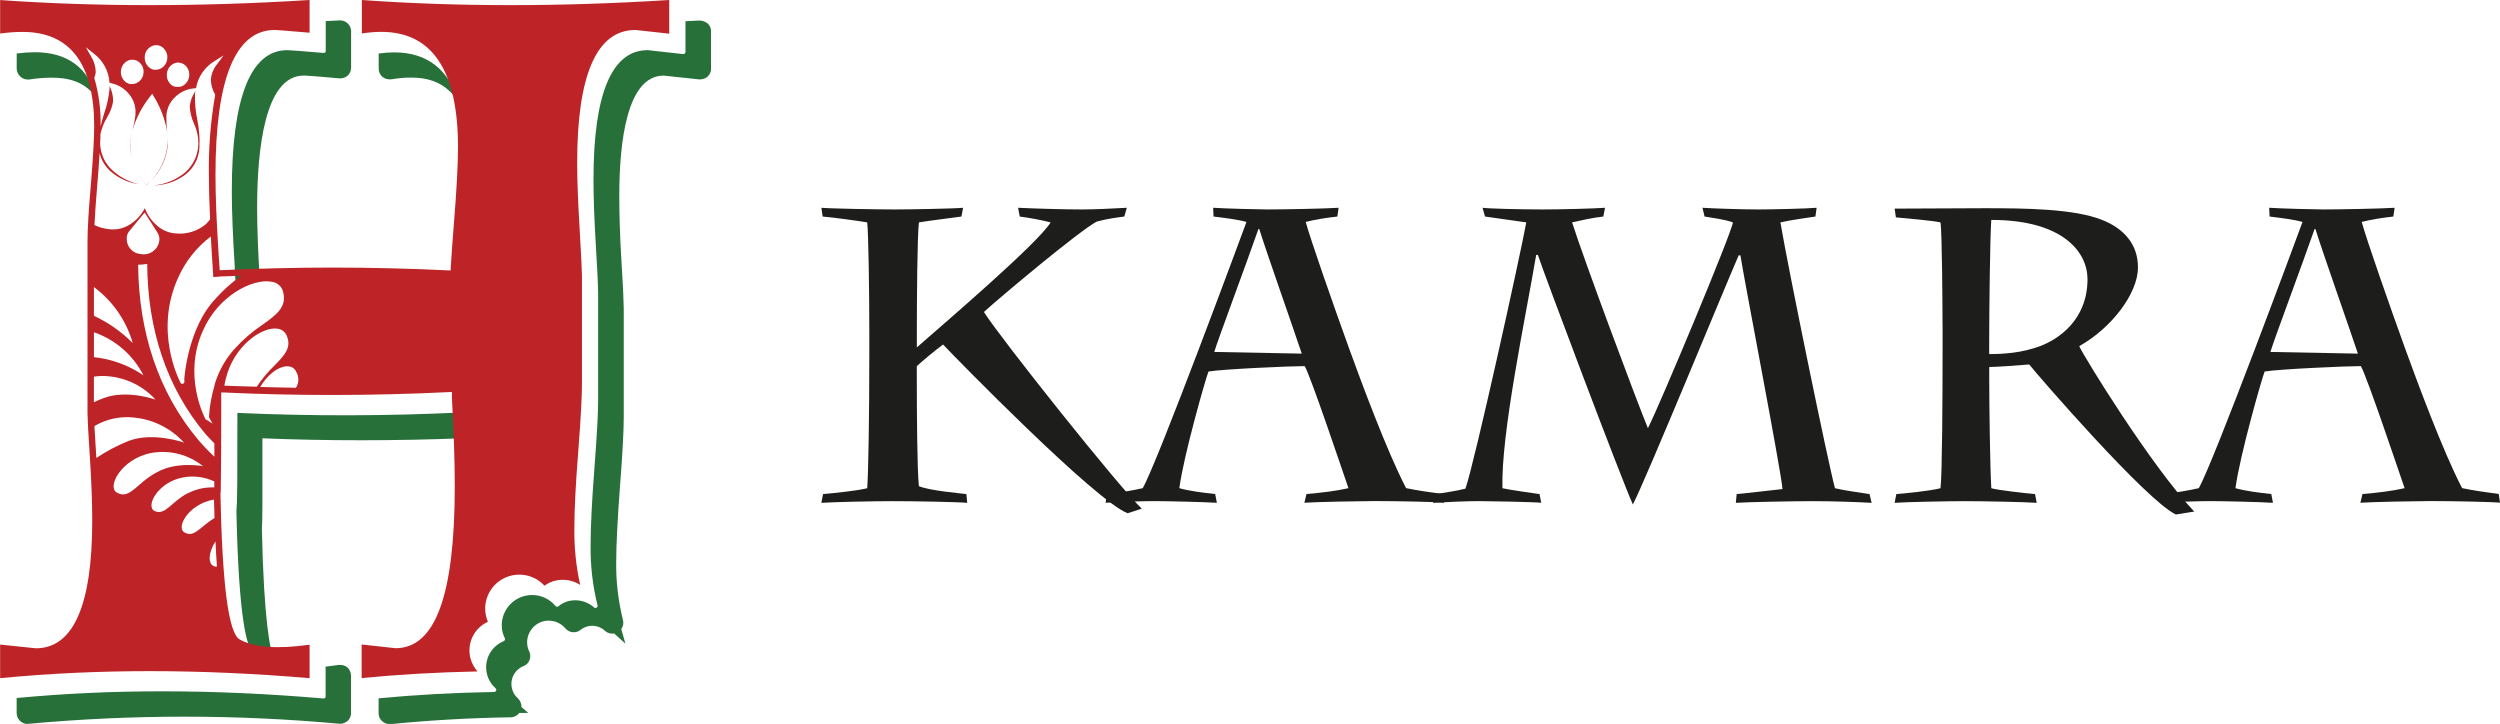
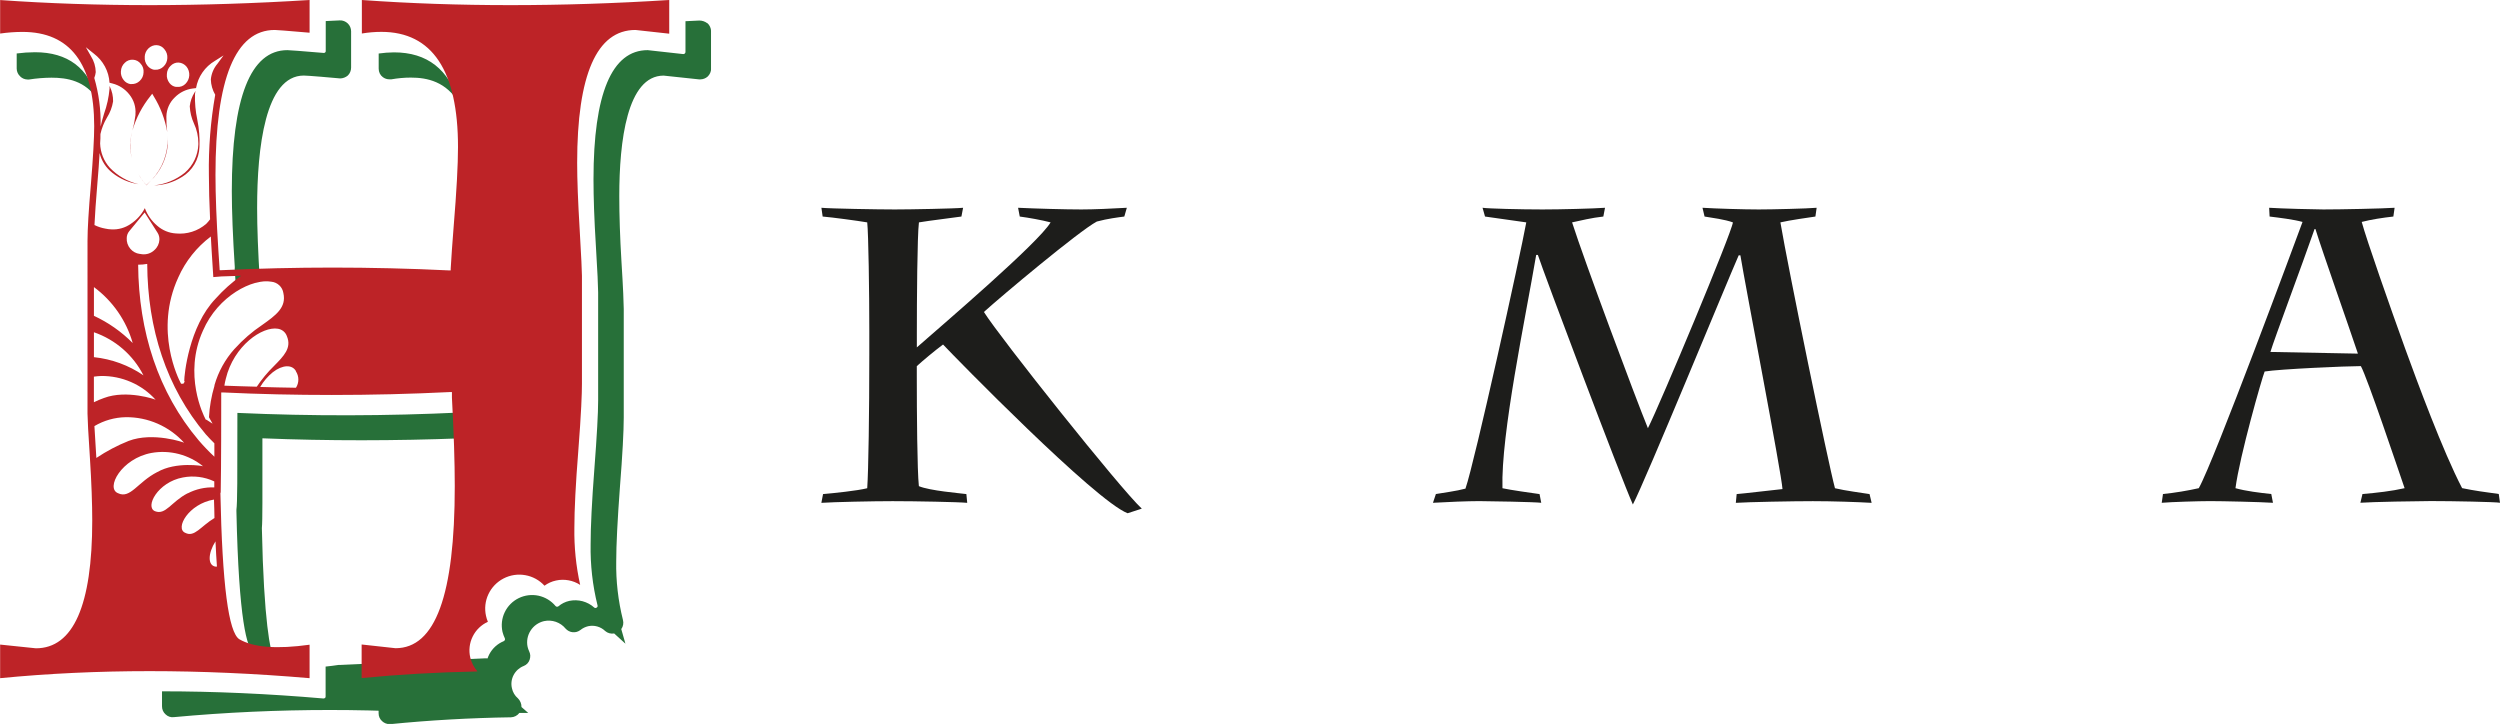
<svg xmlns="http://www.w3.org/2000/svg" id="a" viewBox="0 0 564.79 163.59">
  <defs>
    <style>.c{fill:none;}.d{fill:#bd2327;}.e{fill:#1d1d1b;}.f{fill:#277039;}.g{clip-path:url(#b);}</style>
    <clipPath id="b">
      <rect class="c" width="160.63" height="163.55" />
    </clipPath>
  </defs>
  <g>
    <path class="e" d="M196.39,74.71c0-8.85-.19-21.93-.47-24.47-2.26-.38-7.81-1.13-10.07-1.32l-.28-1.98c1.88,.19,12.71,.38,16.57,.38,3.48,0,13.65-.19,15.44-.38l-.38,1.98c-1.13,.19-7.44,.94-9.6,1.32-.38,3.01-.47,17.6-.47,25.32v2.92c6.12-5.37,27.49-23.63,30.22-28.24-2.16-.56-4.89-1.04-6.97-1.32l-.38-1.98c3.95,.19,10.64,.38,14.31,.38,2.73,0,7.06-.19,10.26-.38l-.57,1.98c-1.41,.19-3.76,.47-6.21,1.13-4.05,2.16-21.56,16.85-25.51,20.43,3.67,5.84,30.78,39.91,35.67,44.43l-3.2,1.04c-7.34-2.82-39.06-35.3-41.7-38.12-1.79,1.32-4.71,3.76-5.93,4.89v2.26c0,8.19,.09,21.37,.47,24.85,2.45,1.04,9.32,1.6,10.73,1.79l.19,1.98c-1.79-.19-11.77-.38-16.85-.38-4.42,0-13.37,.19-16.1,.38l.38-1.98c2.26-.19,7.72-.75,9.98-1.32,.28-4.14,.47-16.75,.47-30.22v-5.37Z" />
-     <path class="e" d="M295.13,111.61c3.29-.28,6.59-.66,9.51-1.32-1.69-4.89-8.38-24.85-9.88-27.58-3.29,0-18.26,.66-21.74,1.22-.57,1.32-5.65,19.11-6.59,26.36,2.35,.66,5.46,1.04,8.1,1.32l.38,1.98c-2.92-.19-11.48-.38-14.21-.38-2.45,0-8.75,.19-10.92,.38l.28-1.98c2.73-.28,5.55-.75,8.1-1.32,3.39-5.93,22.12-56.57,23.44-60.15-2.07-.57-5.18-.94-7.44-1.22l-.09-1.98c2.82,.19,10.64,.38,12.24,.38,3.95,0,13.37-.19,16.1-.38l-.28,1.98c-2.45,.28-4.99,.66-7.15,1.22,1.13,4.14,6.31,18.92,9.88,28.8,2.64,7.25,8.47,23.06,12.8,31.34,2.73,.57,5.46,.94,8.28,1.32l.28,1.98c-1.13-.19-10.64-.38-15.63-.38-2.73,0-13.37,.19-15.91,.38l.47-1.98Zm-10.64-59.87h-.19c-2.92,8.38-9.04,24.66-9.98,27.77l19.77,.38c-2.07-6.21-8-22.97-9.6-28.15Z" />
    <path class="e" d="M348.21,113.59c-1.32-.19-12.24-.38-14.03-.38-2.54,0-7.34,.19-10.45,.38l.66-1.98c1.6-.28,4.61-.66,6.68-1.22,2.07-5.93,12.33-52.43,13.74-60.15l-9.32-1.32-.56-1.98c1.22,.19,8.57,.38,13.55,.38,4.05,0,11.48-.19,14.12-.38l-.38,1.98c-2.64,.28-5.27,.94-7.06,1.32,2.73,8.57,14.21,39.35,17.13,46.5,2.73-5.37,19.02-44.34,19.2-46.5-1.79-.66-4.71-1.04-6.4-1.32l-.47-1.98c3.01,.19,9.41,.38,12.71,.38,3.01,0,10.92-.19,13.08-.38l-.28,1.98c-1.32,.19-5.93,.85-7.91,1.32,1.79,10.54,10.73,54.13,12.33,60.06,2.35,.57,6.12,1.04,7.81,1.32l.47,1.98c-3.2-.19-8.85-.38-13.27-.38s-14.68,.19-17.41,.38l.19-1.98c1.32-.09,8.47-.94,10.35-1.13-.19-3.48-8.38-45.84-9.51-52.81h-.38c-2.54,5.74-21.09,50.92-23.91,56.29-2.64-5.84-20.33-52.81-21.46-56.38h-.38c-2.45,14.4-8,40.57-7.62,52.71,1.69,.38,6.97,1.13,8.38,1.32l.38,1.98Z" />
-     <path class="e" d="M438.85,73.49c0-3.39-.1-21.46-.47-23.25-1.6-.38-8-.94-10.07-1.13l-.28-1.98,20.33-.09c8.94,0,20.14,.09,26.54,2.64,4.99,1.98,8.1,5.55,8.1,10.73,0,5.93-6.02,13.74-13.27,17.79,1.04,2.35,16.19,27.02,25.98,37.37l-4.14,.66c-6.59-3.01-31.63-31.91-33.13-33.89-3.58,.28-7.44,.57-9.04,.57v2.45c0,6.12,.19,20.61,.47,24.94,1.6,.47,7.81,1.13,9.88,1.32l.38,1.98c-2.35-.19-11.86-.38-16.19-.38-3.86,0-13.74,.19-15.91,.38l.38-1.98c1.32-.09,7.34-.66,9.98-1.32,.38-2.73,.47-21.18,.47-31.06v-5.74Zm10.54,6.5c3.39,0,7.44-.28,11.48-1.79,4.05-1.51,10.73-5.84,10.73-15.15,0-6.02-5.46-13.37-21.74-13.37-.28,3.86-.47,20.71-.47,27.39v2.92Z" />
    <path class="e" d="M533.73,111.61c3.3-.28,6.59-.66,9.51-1.32-1.69-4.89-8.38-24.85-9.88-27.58-3.3,0-18.26,.66-21.74,1.22-.56,1.32-5.65,19.11-6.59,26.36,2.35,.66,5.46,1.04,8.09,1.32l.38,1.98c-2.92-.19-11.48-.38-14.21-.38-2.45,0-8.75,.19-10.92,.38l.28-1.98c2.73-.28,5.55-.75,8.09-1.32,3.39-5.93,22.12-56.57,23.44-60.15-2.07-.57-5.18-.94-7.44-1.22l-.1-1.98c2.82,.19,10.64,.38,12.24,.38,3.95,0,13.37-.19,16.1-.38l-.28,1.98c-2.45,.28-4.99,.66-7.15,1.22,1.13,4.14,6.31,18.92,9.88,28.8,2.64,7.25,8.47,23.06,12.8,31.34,2.73,.57,5.46,.94,8.28,1.32l.28,1.98c-1.13-.19-10.64-.38-15.63-.38-2.73,0-13.37,.19-15.91,.38l.47-1.98Zm-10.64-59.87h-.19c-2.92,8.38-9.04,24.66-9.98,27.77l19.77,.38c-2.07-6.21-8-22.97-9.6-28.15Z" />
  </g>
  <g class="g">
    <g>
-       <path class="f" d="M4.6,17.29c-.26-.22-.47-.5-.61-.81-.14-.31-.22-.65-.22-.99v-3.41c1.37-.18,2.74-.27,4.12-.28,7.42,0,12.12,3.55,14.15,10.67-2.76-4.25-6.91-4.92-10.4-4.92-1.7,.01-3.39,.15-5.07,.41h-.36c-.6-.01-1.17-.24-1.61-.65h0ZM53.01,60.65c.1,1.23,.16,2.25,.22,3.24,1.82-.09,3.71-.12,5.49-.18-.42-6.62-.63-12.31-.63-16.73,0-13.64,1.83-29.91,10.55-29.91,.11,0,1.05,0,8.23,.65,.63-.02,1.23-.25,1.71-.66,.24-.23,.43-.51,.55-.82,.13-.31,.19-.64,.19-.97V7.07c0-.33-.07-.66-.2-.97-.13-.31-.32-.58-.56-.81-.24-.23-.53-.41-.84-.53-.31-.12-.65-.17-.98-.15l-3.15,.15v6.75c0,.06,0,.12-.02,.18-.02,.06-.06,.11-.1,.15-.05,.05-.1,.08-.16,.1-.06,.02-.13,.03-.19,.02-5.05-.43-7.8-.63-8.2-.63-8.32,0-12.55,10.71-12.55,31.87,0,4.6,.24,10.36,.67,17.12v.33ZM88.01,17.92h.41c1.45-.25,2.91-.39,4.38-.39,3.71,0,8,.87,10.97,5.85-2.37-7.74-7.26-11.55-14.77-11.55-1.15,.01-2.31,.1-3.45,.26v3.43c0,.37,.08,.73,.24,1.07,.16,.33,.4,.62,.7,.84,.43,.32,.96,.5,1.5,.49h.02Zm-11.13,132.3h-.4c-1.01,.16-1.98,.27-2.92,.37v6.75c0,.06,0,.12-.02,.18-.02,.06-.06,.11-.1,.14-.09,.09-.22,.14-.35,.14h0c-12.5-1.08-24.74-1.62-36.49-1.62s-22.26,.52-32.84,1.51v3.37c0,.35,.06,.69,.2,1.01,.14,.32,.35,.6,.61,.83,.25,.24,.54,.42,.87,.53,.33,.11,.67,.14,1.01,.09,23.42-2.15,46.98-2.15,70.4,0,.63-.02,1.24-.26,1.72-.68,.24-.23,.42-.51,.55-.82s.19-.64,.18-.97v-8.42c0-.35-.08-.69-.22-1.01-.14-.32-.35-.61-.6-.85-.46-.37-1.03-.56-1.62-.54h.01ZM159.75,5.22c-.51-.38-1.13-.58-1.77-.58l-3.12,.15v6.95c0,.06-.01,.13-.04,.19-.03,.06-.06,.11-.11,.16-.05,.05-.1,.08-.17,.1-.06,.02-.13,.03-.19,.03l-8.03-.89c-8.11,0-12.24,9.85-12.24,29.18,0,4.09,.17,9.1,.53,14.89,.36,5.8,.52,9.54,.52,10.64v24.46c0,2.77-.28,7.96-.85,15.39-.57,7.42-.85,13.11-.85,17.07-.08,4.65,.44,9.29,1.56,13.8,.03,.1,.03,.2,0,.29-.04,.09-.11,.17-.2,.21-.07,.07-.17,.1-.27,.1s-.2-.04-.27-.1c-.75-.68-1.65-1.16-2.63-1.43-.98-.26-2.01-.29-3-.08-.91,.2-1.76,.62-2.47,1.23-.1,.07-.22,.1-.34,.09-.12-.01-.23-.07-.31-.16-.98-1.18-2.33-2-3.84-2.33-1.51-.32-3.08-.13-4.46,.54-1.38,.67-2.5,1.79-3.17,3.18-.67,1.38-.84,2.95-.51,4.45,.13,.51,.31,1,.54,1.48,.04,.12,.04,.25,0,.37-.07,.11-.17,.2-.28,.26-1.4,.57-2.54,1.62-3.24,2.95-.7,1.33-.89,2.87-.56,4.34,.29,1.29,.98,2.46,1.98,3.34,.08,.06,.13,.14,.15,.24,.02,.09,0,.19-.04,.28-.03,.09-.09,.17-.16,.22-.08,.06-.17,.09-.26,.1-9.02,.15-17.81,.64-26.12,1.43v3.37c0,.34,.06,.68,.2,.99,.14,.31,.34,.59,.6,.81,.45,.42,1.03,.65,1.64,.66h.26c8.74-.87,17.9-1.4,27.21-1.54,.37-.01,.73-.11,1.05-.28,.33-.17,.61-.41,.83-.7h2.02l-1.53-1.34c0-.36-.06-.72-.2-1.06-.14-.34-.34-.64-.6-.9-.7-.59-1.18-1.4-1.36-2.29-.24-1.01-.1-2.08,.39-3,.49-.92,1.29-1.64,2.26-2.02,.32-.12,.6-.32,.84-.56,.23-.25,.41-.54,.51-.86,.11-.31,.15-.63,.14-.96-.02-.33-.1-.64-.25-.94-.15-.32-.27-.66-.35-1.01-.27-1.26-.03-2.57,.67-3.66,.69-1.09,1.79-1.86,3.04-2.15,.89-.19,1.81-.14,2.67,.16,.86,.3,1.62,.82,2.19,1.52,.42,.47,1,.77,1.62,.83,.63,.06,1.25-.12,1.75-.51,.51-.41,1.11-.7,1.74-.85,.68-.15,1.39-.13,2.06,.06,.67,.19,1.29,.54,1.79,1.03,.28,.24,.6,.41,.95,.5,.35,.1,.72,.11,1.08,.05l2.54,2.31-.94-3.3c.21-.29,.36-.63,.42-.99,.07-.36,.05-.72-.04-1.07-1.08-4.33-1.6-8.79-1.52-13.26,0-3.69,.28-9.24,.85-16.92,.56-7.03,.85-12.56,.85-15.55v-24.53c0-1.06-.14-4.8-.52-10.75-.33-5.48-.49-10.46-.49-14.77,0-12.41,1.77-27.19,10.02-27.2l7.98,.85h.33c.6-.01,1.17-.23,1.62-.62,.25-.23,.45-.51,.59-.83,.14-.31,.21-.65,.2-.99V7.07c0-.35-.07-.69-.22-1.01-.14-.32-.35-.6-.61-.83h-.05Zm-55.66,88.41v-.44c-16.71,.8-33.69,.85-50.46,.09,0,15.03,0,20.16-.22,21.91v.33c.53,24.72,2.4,31.01,3.88,31.92,1.41,.76,2.95,1.24,4.54,1.42-.73-1.83-2.23-8.19-2.67-29.54,.09-1,.11-2.76,.12-5.65v-14.65c14.84,.6,30.08,.58,45.03,0,0-1.71-.09-3.51-.2-5.38h-.02Z" />
+       <path class="f" d="M4.6,17.29c-.26-.22-.47-.5-.61-.81-.14-.31-.22-.65-.22-.99v-3.41c1.37-.18,2.74-.27,4.12-.28,7.42,0,12.12,3.55,14.15,10.67-2.76-4.25-6.91-4.92-10.4-4.92-1.7,.01-3.39,.15-5.07,.41h-.36c-.6-.01-1.17-.24-1.61-.65h0ZM53.01,60.65c.1,1.23,.16,2.25,.22,3.24,1.82-.09,3.71-.12,5.49-.18-.42-6.62-.63-12.31-.63-16.73,0-13.64,1.83-29.91,10.55-29.91,.11,0,1.05,0,8.23,.65,.63-.02,1.23-.25,1.71-.66,.24-.23,.43-.51,.55-.82,.13-.31,.19-.64,.19-.97V7.07c0-.33-.07-.66-.2-.97-.13-.31-.32-.58-.56-.81-.24-.23-.53-.41-.84-.53-.31-.12-.65-.17-.98-.15l-3.15,.15v6.75c0,.06,0,.12-.02,.18-.02,.06-.06,.11-.1,.15-.05,.05-.1,.08-.16,.1-.06,.02-.13,.03-.19,.02-5.05-.43-7.8-.63-8.2-.63-8.32,0-12.55,10.71-12.55,31.87,0,4.6,.24,10.36,.67,17.12v.33ZM88.01,17.92h.41c1.45-.25,2.91-.39,4.38-.39,3.71,0,8,.87,10.97,5.85-2.37-7.74-7.26-11.55-14.77-11.55-1.15,.01-2.31,.1-3.45,.26v3.43c0,.37,.08,.73,.24,1.07,.16,.33,.4,.62,.7,.84,.43,.32,.96,.5,1.5,.49h.02Zm-11.13,132.3h-.4c-1.01,.16-1.98,.27-2.92,.37v6.75c0,.06,0,.12-.02,.18-.02,.06-.06,.11-.1,.14-.09,.09-.22,.14-.35,.14h0c-12.5-1.08-24.74-1.62-36.49-1.62v3.37c0,.35,.06,.69,.2,1.01,.14,.32,.35,.6,.61,.83,.25,.24,.54,.42,.87,.53,.33,.11,.67,.14,1.01,.09,23.42-2.15,46.98-2.15,70.4,0,.63-.02,1.24-.26,1.72-.68,.24-.23,.42-.51,.55-.82s.19-.64,.18-.97v-8.42c0-.35-.08-.69-.22-1.01-.14-.32-.35-.61-.6-.85-.46-.37-1.03-.56-1.62-.54h.01ZM159.75,5.22c-.51-.38-1.13-.58-1.77-.58l-3.12,.15v6.95c0,.06-.01,.13-.04,.19-.03,.06-.06,.11-.11,.16-.05,.05-.1,.08-.17,.1-.06,.02-.13,.03-.19,.03l-8.03-.89c-8.11,0-12.24,9.85-12.24,29.18,0,4.09,.17,9.1,.53,14.89,.36,5.8,.52,9.54,.52,10.64v24.46c0,2.77-.28,7.96-.85,15.39-.57,7.42-.85,13.11-.85,17.07-.08,4.65,.44,9.29,1.56,13.8,.03,.1,.03,.2,0,.29-.04,.09-.11,.17-.2,.21-.07,.07-.17,.1-.27,.1s-.2-.04-.27-.1c-.75-.68-1.65-1.16-2.63-1.43-.98-.26-2.01-.29-3-.08-.91,.2-1.76,.62-2.47,1.23-.1,.07-.22,.1-.34,.09-.12-.01-.23-.07-.31-.16-.98-1.18-2.33-2-3.84-2.33-1.51-.32-3.08-.13-4.46,.54-1.38,.67-2.5,1.79-3.17,3.18-.67,1.38-.84,2.95-.51,4.45,.13,.51,.31,1,.54,1.48,.04,.12,.04,.25,0,.37-.07,.11-.17,.2-.28,.26-1.4,.57-2.54,1.62-3.24,2.95-.7,1.33-.89,2.87-.56,4.34,.29,1.29,.98,2.46,1.98,3.34,.08,.06,.13,.14,.15,.24,.02,.09,0,.19-.04,.28-.03,.09-.09,.17-.16,.22-.08,.06-.17,.09-.26,.1-9.02,.15-17.81,.64-26.12,1.43v3.37c0,.34,.06,.68,.2,.99,.14,.31,.34,.59,.6,.81,.45,.42,1.03,.65,1.64,.66h.26c8.74-.87,17.9-1.4,27.21-1.54,.37-.01,.73-.11,1.05-.28,.33-.17,.61-.41,.83-.7h2.02l-1.53-1.34c0-.36-.06-.72-.2-1.06-.14-.34-.34-.64-.6-.9-.7-.59-1.18-1.4-1.36-2.29-.24-1.01-.1-2.08,.39-3,.49-.92,1.29-1.64,2.26-2.02,.32-.12,.6-.32,.84-.56,.23-.25,.41-.54,.51-.86,.11-.31,.15-.63,.14-.96-.02-.33-.1-.64-.25-.94-.15-.32-.27-.66-.35-1.01-.27-1.26-.03-2.57,.67-3.66,.69-1.09,1.79-1.86,3.04-2.15,.89-.19,1.81-.14,2.67,.16,.86,.3,1.62,.82,2.19,1.52,.42,.47,1,.77,1.62,.83,.63,.06,1.25-.12,1.75-.51,.51-.41,1.11-.7,1.74-.85,.68-.15,1.39-.13,2.06,.06,.67,.19,1.29,.54,1.79,1.03,.28,.24,.6,.41,.95,.5,.35,.1,.72,.11,1.08,.05l2.54,2.31-.94-3.3c.21-.29,.36-.63,.42-.99,.07-.36,.05-.72-.04-1.07-1.08-4.33-1.6-8.79-1.52-13.26,0-3.69,.28-9.24,.85-16.92,.56-7.03,.85-12.56,.85-15.55v-24.53c0-1.06-.14-4.8-.52-10.75-.33-5.48-.49-10.46-.49-14.77,0-12.41,1.77-27.19,10.02-27.2l7.98,.85h.33c.6-.01,1.17-.23,1.62-.62,.25-.23,.45-.51,.59-.83,.14-.31,.21-.65,.2-.99V7.07c0-.35-.07-.69-.22-1.01-.14-.32-.35-.6-.61-.83h-.05Zm-55.66,88.41v-.44c-16.71,.8-33.69,.85-50.46,.09,0,15.03,0,20.16-.22,21.91v.33c.53,24.72,2.4,31.01,3.88,31.92,1.41,.76,2.95,1.24,4.54,1.42-.73-1.83-2.23-8.19-2.67-29.54,.09-1,.11-2.76,.12-5.65v-14.65c14.84,.6,30.08,.58,45.03,0,0-1.71-.09-3.51-.2-5.38h-.02Z" />
      <path class="d" d="M33.12,41.85h0ZM115.32,1.16c11.53,0,23.61-.38,35.87-1.16V7.61l-7.63-.84c-8.74,0-13.17,10.09-13.17,30.02,0,3.85,.19,8.74,.56,14.94,.38,6.45,.52,9.69,.52,10.57v24.45c0,2.09-.15,6.46-.84,15.35-.57,7.13-.87,13.05-.87,17.12-.07,4.34,.37,8.68,1.31,12.92-.8-.52-1.69-.87-2.63-1.04-.94-.17-1.9-.16-2.83,.05-.94,.2-1.83,.6-2.6,1.17-1.14-1.25-2.67-2.09-4.34-2.38-1.67-.3-3.39-.04-4.9,.74-1.51,.78-2.71,2.03-3.43,3.56-.72,1.53-.91,3.25-.54,4.9,.1,.46,.24,.9,.42,1.33-1.5,.69-2.71,1.86-3.43,3.33-.73,1.47-.92,3.15-.55,4.74,.28,1.17,.84,2.25,1.63,3.15-9.15,.18-17.95,.69-26.17,1.5v-7.59l7.66,.84c9,0,13.38-11.98,13.38-36.61,0-5.4-.21-11.95-.64-19.98,.01-.2,.01-.39,0-.59,0-.11,0-.21,0-.32v-.37h-.37c-8.89,.44-17.9,.66-26.76,.66-8.18,0-16.44-.18-24.59-.57h-.4v.39c0,16.35-.09,20.93-.12,22.27h-.07c.42,20.75,1.83,31.57,4.29,33.1,3.2,1.87,8.51,2.26,15.86,1.23v7.56c-12.37-1.06-24.54-1.59-36.14-1.59s-22.94,.53-33.77,1.59v-7.59l8.08,.84c8.45,0,12.73-9.71,12.73-28.85,0-3.79-.17-8.62-.53-14.25-.35-5.31-.54-8.83-.54-9.91V54.39c0-2.62,.26-6.93,.77-12.81,.49-6.08,.74-10.35,.74-13.08C21.27,14.38,15.82,7.21,5.08,7.21c-1.69,0-3.37,.13-5.05,.37V.01C10.86,.78,22.21,1.16,33.8,1.16s23.76-.38,36.14-1.16V7.39c-5.39-.46-7.42-.62-7.87-.62-8.88,0-13.39,11-13.39,32.74,0,4.51,.22,10.28,.66,17.16,.07,1.01,.14,1.94,.19,2.83l.1,1.54h.37c8.36-.39,16.82-.59,25.17-.59s17.58,.21,26.28,.64h.37v-.38c.15-2.65,.37-5.77,.67-9.54,.66-7.95,.98-13.98,.98-17.95,0-17.23-5.81-26.02-17.32-26.02-1.48,0-2.95,.13-4.4,.37V0c10.79,.78,22.07,1.16,33.58,1.16h0ZM48.19,62.6l-.37-5.85c-.07-1.16-.12-2.23-.19-3.32-3.2,2.41-5.73,5.59-7.35,9.24-5.54,12.04,.15,23.1,.49,23.76l.14,.26h.51l.31-.46-.11-.16c0-1.34,1.04-12.31,7.1-18.61,1.72-1.93,3.66-3.66,5.76-5.16l-4.45,.15-1.84,.15Zm-16.98-2.79c.11,15.07,4.51,28.83,13.68,39.68,1.11,1.29,2.29,2.52,3.54,3.69v-3.03c-.66-.68-1.34-1.32-1.94-2.03-8.91-10.55-13.16-23.89-13.23-38.5-.67,.12-1.36,.18-2.04,.18h0Zm.32-2.46l.58,.09c.51,.05,1.03,0,1.51-.17,.49-.17,.93-.44,1.29-.8,.33-.29,.59-.65,.78-1.04,.19-.4,.3-.82,.32-1.26,.03-.55-.11-1.11-.41-1.58l-2.92-4.58-3.46,4.19c-.37,.44-.58,.99-.59,1.56-.06,.9,.24,1.78,.83,2.46,.53,.62,1.26,1.03,2.07,1.14h0Zm7-42.47c-.51,.49-.81,1.16-.83,1.86-.08,.72,.14,1.45,.59,2.02,.17,.23,.39,.43,.64,.58,.25,.15,.52,.25,.81,.29,.1,.02,.2,.02,.3,0,.35,.03,.7-.02,1.02-.14,.33-.12,.62-.32,.86-.57,.5-.51,.8-1.17,.84-1.88,.04-.71-.17-1.41-.61-1.97-.22-.27-.49-.5-.8-.66-.31-.16-.65-.26-1-.28-.34-.02-.69,.05-1,.18-.32,.13-.6,.34-.83,.59h0Zm-5.83-2.01c-.06,.72,.16,1.42,.62,1.98,.37,.47,.89,.8,1.48,.91h.27c.35,.02,.7-.04,1.02-.17,.32-.13,.62-.32,.86-.57,.52-.49,.82-1.17,.85-1.88,.06-.72-.17-1.43-.63-1.98-.2-.28-.46-.51-.77-.68-.3-.17-.64-.26-.99-.28-.34-.02-.69,.04-1.01,.17-.32,.13-.61,.32-.86,.56-.26,.25-.48,.55-.62,.89-.15,.33-.22,.69-.23,1.06h0Zm-5.39,3.24c-.05,.72,.18,1.43,.64,1.99,.36,.47,.88,.78,1.46,.89h.3c.34,.02,.68-.04,1-.16,.32-.12,.61-.31,.85-.54,.26-.25,.48-.54,.63-.87,.15-.33,.23-.68,.24-1.05,.03-.35,0-.71-.11-1.04-.11-.34-.28-.65-.52-.91-.21-.27-.47-.5-.77-.66-.3-.16-.64-.25-.98-.27-.34-.02-.68,.02-1,.14-.32,.12-.61,.31-.85,.55-.27,.25-.49,.55-.64,.88-.15,.33-.23,.69-.24,1.06h0Zm-5.68,.18c-.05,.45-.16,.9-.33,1.32,1.02,3.52,1.5,7.17,1.43,10.83v.15c.21-.92,.46-1.88,.78-2.9,.65-1.82,1.07-3.72,1.24-5.65v-.63l.07,.17c.5,1.03,.75,2.17,.73,3.32-.21,1.31-.69,2.57-1.4,3.69-.68,1.15-1.17,2.39-1.46,3.69,0,.64,0,1.37-.07,2.13,.06,2.04,.84,4,2.21,5.51,1.75,1.82,3.99,3.1,6.46,3.69-2.17-.32-4.22-1.21-5.92-2.58-1.43-1.12-2.44-2.69-2.87-4.46-.12,2.07-.28,4.42-.52,7.11-.32,3.75-.52,6.76-.64,9.16,.78,.39,1.61,.66,2.47,.81,.45,.1,.91,.16,1.37,.17,1.55,.09,3.08-.35,4.34-1.23,1.36-.89,2.47-2.12,3.2-3.57h0c.57,1.54,1.53,2.91,2.8,3.98,1.17,1.03,2.66,1.65,4.22,1.74,1.23,.12,2.47-.01,3.64-.38,1.18-.37,2.26-.98,3.2-1.78,.32-.32,.61-.67,.88-1.03-.17-3.69-.27-7.14-.27-10.02-.1-6.07,.38-12.14,1.43-18.12-.62-1.06-.96-2.26-.99-3.48,.13-1.31,.66-2.56,1.52-3.56l1.35-1.85-1.95,1.23c-1.12,.66-2.08,1.55-2.81,2.61-.74,1.06-1.23,2.27-1.45,3.54l-.72,.09c-1.55,.19-2.99,.9-4.08,2.01-1.17,1.11-1.85,2.64-1.9,4.25v.22c-.02,1.12,.04,2.25,.19,3.36h0c-.49-2.87-1.52-5.61-3.06-8.09l-.33-.57-.4,.52c-1.86,2.3-3.24,4.94-4.07,7.77,.31-1.14,.54-2.29,.68-3.46,0-.04,0-.08,0-.12v-.1c.13-1.61-.37-3.2-1.4-4.46-.96-1.21-2.29-2.08-3.8-2.46l-.66-.17c-.07-1.28-.43-2.54-1.04-3.67-.61-1.13-1.46-2.12-2.49-2.9l-1.82-1.46,1.15,2.03c.69,1.08,1.07,2.34,1.09,3.62h0Zm-.41,55.06c3.26,1.51,6.23,3.6,8.76,6.15-1.44-5.06-4.52-9.5-8.76-12.64v6.49Zm0,9.34c4.02,.42,7.86,1.83,11.19,4.11-2.32-4.57-6.33-8.06-11.19-9.74v5.63Zm0,10.18c.74-.37,1.5-.69,2.28-.96,5.13-1.93,11.68,.34,11.66,.41-1.54-1.72-3.44-3.09-5.56-4.01-2.12-.93-4.41-1.39-6.73-1.37-.55,.02-1.11,.07-1.66,.15v5.79Zm.56,12.58c2.29-1.53,4.73-2.82,7.28-3.84,5.52-2.1,12.58,.36,12.54,.42-1.66-1.84-3.7-3.31-5.98-4.31-2.28-1-4.74-1.5-7.23-1.47-2.49,.05-4.92,.74-7.06,2.01,.09,1.49,.21,3.69,.42,6.92,.01,.11,.01,.2,.02,.3h0Zm13.74,3.21c4.27-2.46,10.39-1.38,10.36-1.32-1.61-1.3-3.48-2.25-5.48-2.77-2.01-.52-4.1-.61-6.14-.25-6.84,1.23-10.49,8-7.58,9.11,2.77,1.33,4.42-2.52,8.84-4.78Zm6.88,4.8c1.85-.96,3.92-1.43,6.01-1.35v-1.35c-2.21-1.04-4.7-1.36-7.1-.89-5.69,1.05-8.66,6.71-6.27,7.63,2.39,.92,3.66-2.14,7.31-4.04h.05Zm6.05,5.6c0-1.33-.07-2.74-.11-4.2-5.73,.95-8.89,6.54-6.48,7.52,2.08,1.07,3.49-1.48,6.54-3.32h.05Zm.56,10.95c-.12-1.71-.24-3.62-.33-5.71-1.71,2.7-1.79,5.44,0,5.71,.09,0,.19,0,.28,0h.05Zm4.03-49.24c1.83-2.03,3.91-3.83,6.18-5.35,3.09-2.19,5.53-3.95,4.8-7.2-.1-.67-.42-1.3-.92-1.76-.5-.47-1.14-.76-1.82-.82-4.12-.76-12,3.11-15.44,11.08-4.49,9.92,.17,19.18,.52,19.84l.14,.27h.15l1.37,.89-.72-1.3-.09-.16c.13-2.41,.55-4.79,1.24-7.1v-.14c.87-3.04,2.42-5.84,4.53-8.2l.05-.04Zm4.95,8.62c1.14-1.71,2.46-3.29,3.93-4.73,2.23-2.26,3.98-4.05,2.91-6.66-.15-.45-.41-.84-.77-1.15-.36-.3-.79-.5-1.26-.58-3.51-.62-10.01,3.84-11.79,11.31-.14,.53-.24,1.03-.32,1.55,2.37,.1,4.81,.16,7.25,.23h.05Zm8.89-3.51c-.85-1.58-3.06-1.5-5.26,.22-1.14,.93-2.1,2.06-2.84,3.32,2.7,.07,5.38,.15,8.08,.18,.36-.56,.55-1.21,.54-1.87,0-.66-.2-1.31-.57-1.87h.05ZM33.05,41.84h.04l.87-.9c2.27-2.15,3.67-5.05,3.93-8.15,0-.73-.04-1.46-.12-2.19,.07,.65,.1,1.3,.07,1.94-.27,3.44-1.86,6.65-4.45,8.95l-.35,.33-.31-.36c-.53-.66-1.01-1.35-1.43-2.08,.28,.5,.6,.99,.94,1.45l.82,1Zm-3.6-9.77c.05-.73,.17-1.46,.35-2.17-.25,.98-.4,1.98-.43,2.99,.03,.94,.17,1.88,.41,2.79-.29-1.18-.41-2.4-.35-3.62h.02Zm11.63,7.93c1.18-.71,2.17-1.71,2.86-2.9,.7-1.19,1.08-2.53,1.12-3.91,.09-2.06-.08-4.13-.49-6.15-.4-1.89-.58-3.82-.52-5.75,0-.26,.1-.48,.12-.74l-.19,.3c-.61,.95-.99,2.03-1.11,3.15,.06,1.34,.38,2.66,.94,3.88,.66,1.4,1,2.93,1,4.48,0,.04,0,.09,0,.14v.1c-.04,1.22-.33,2.42-.85,3.52-.52,1.1-1.27,2.09-2.19,2.89-1.99,1.61-4.41,2.61-6.96,2.87,2.22-.05,4.38-.7,6.25-1.88h.02Z" />
    </g>
  </g>
</svg>